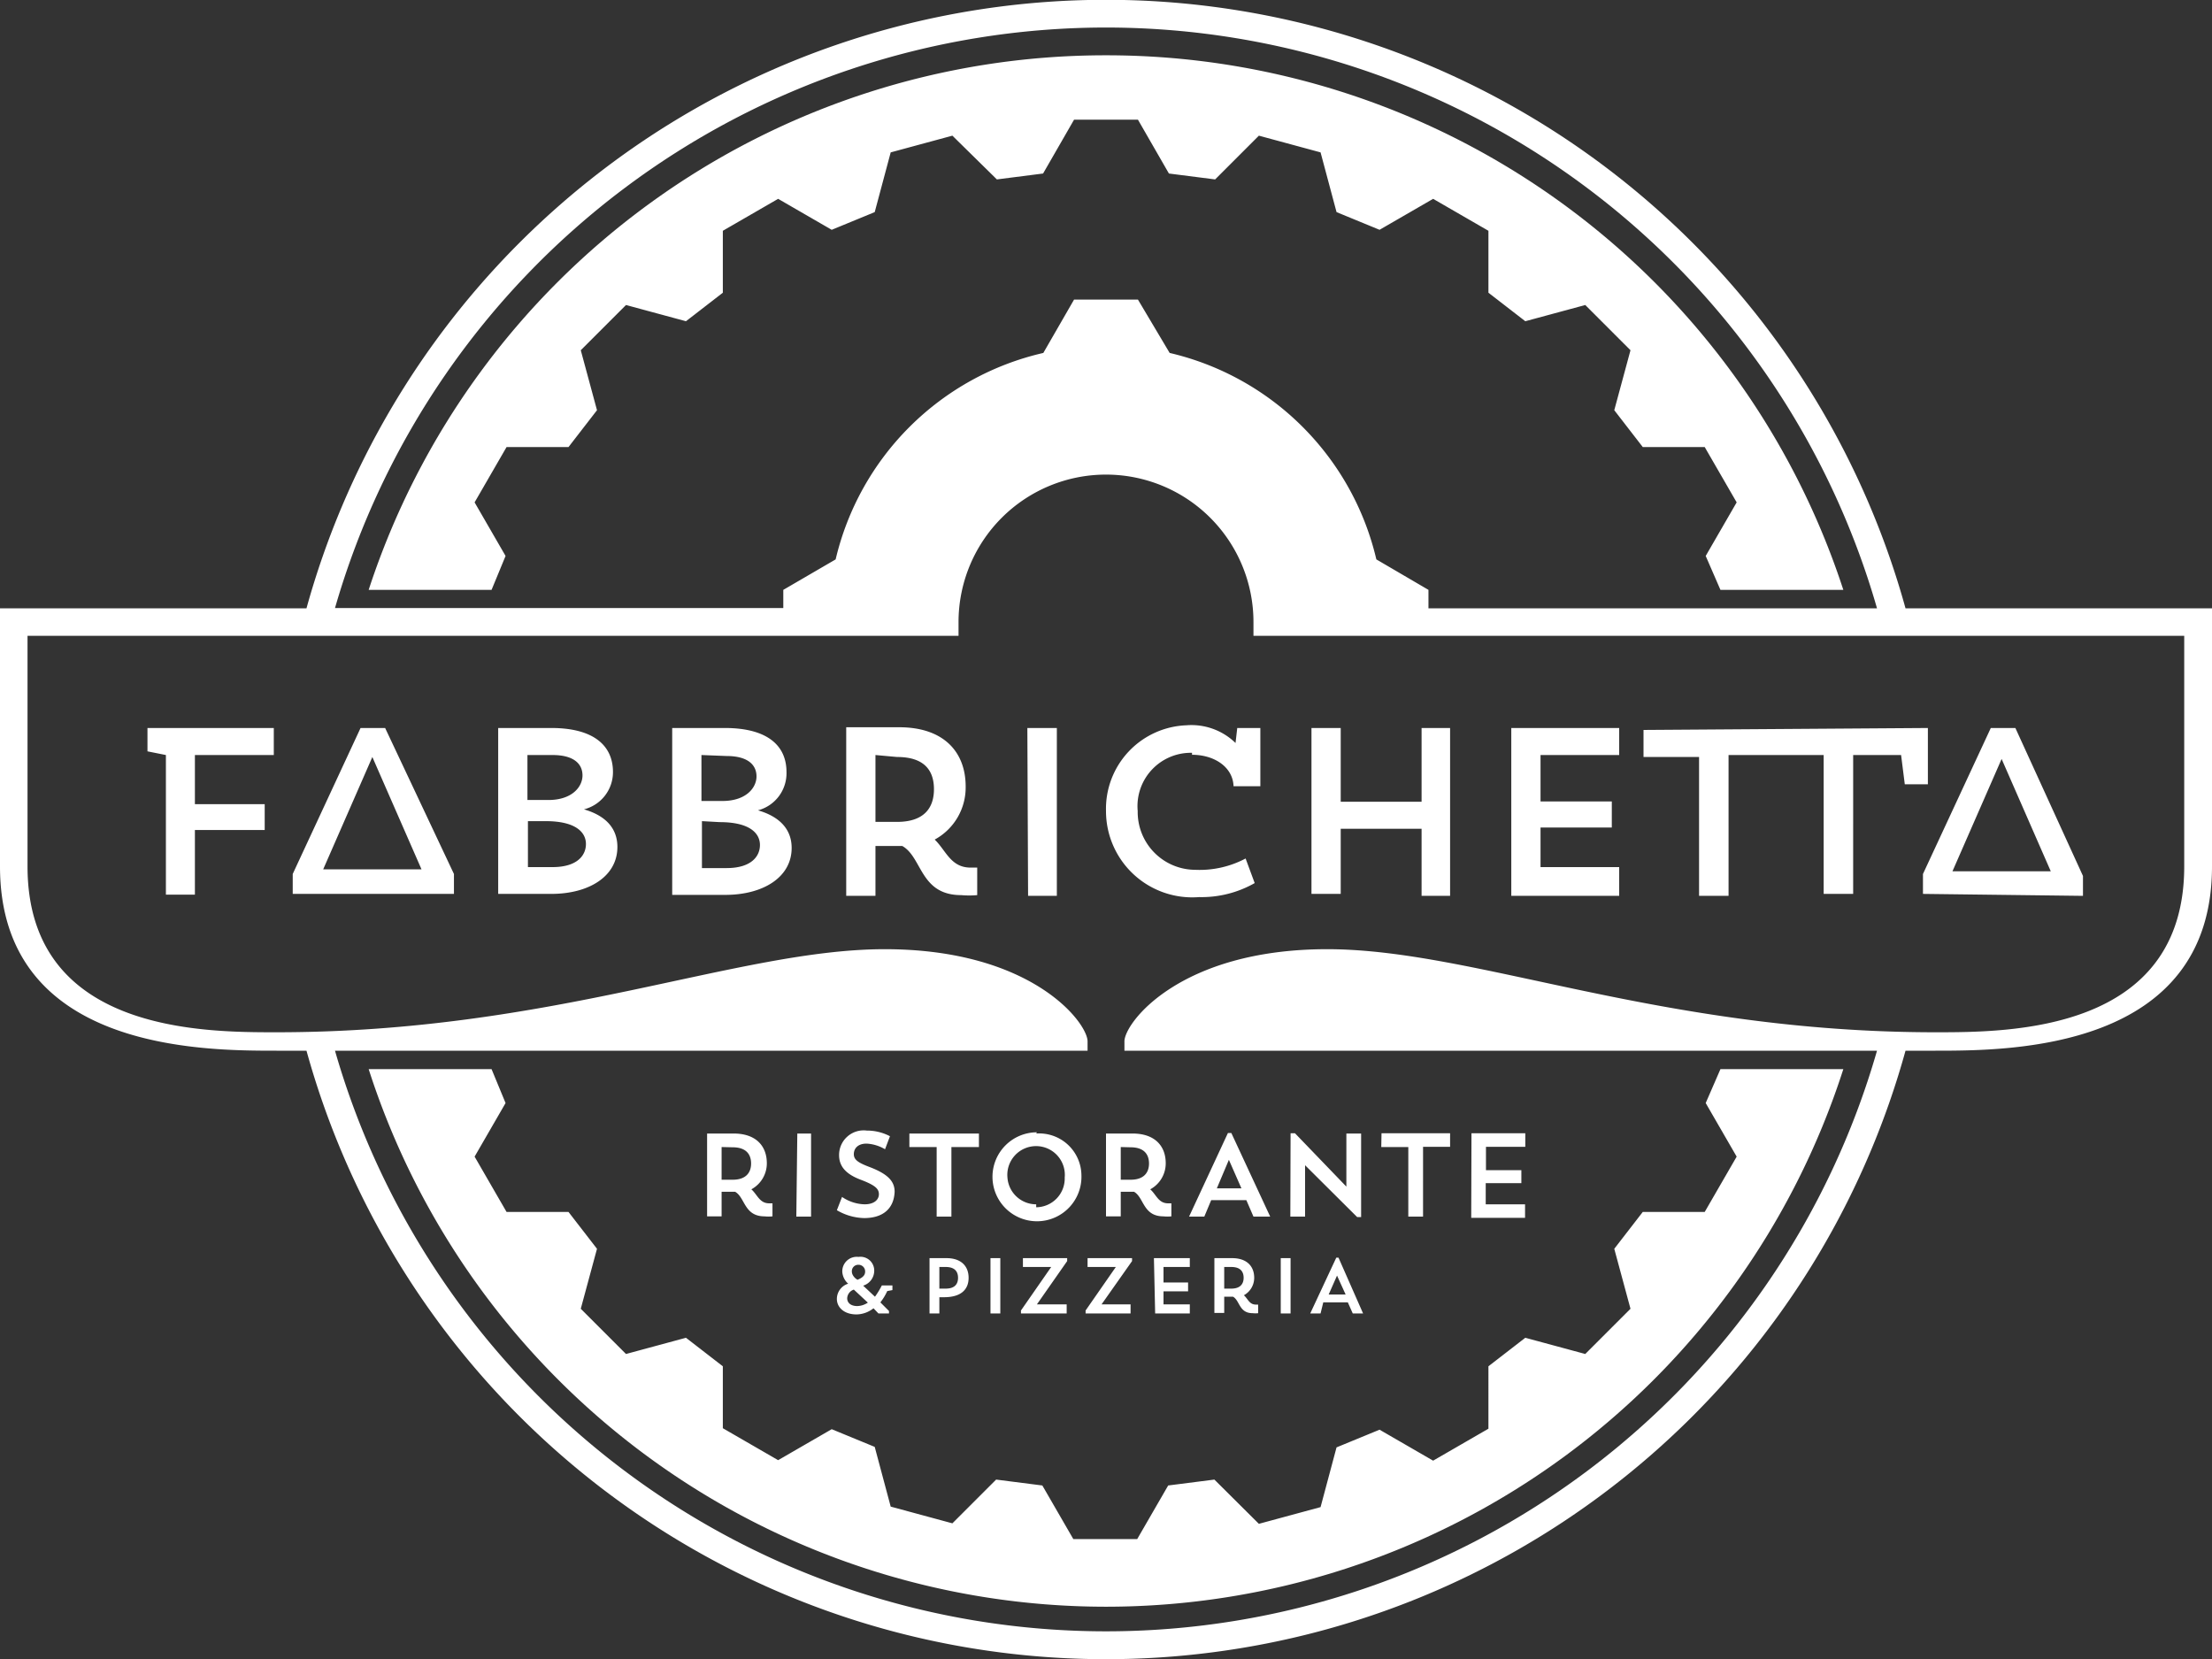
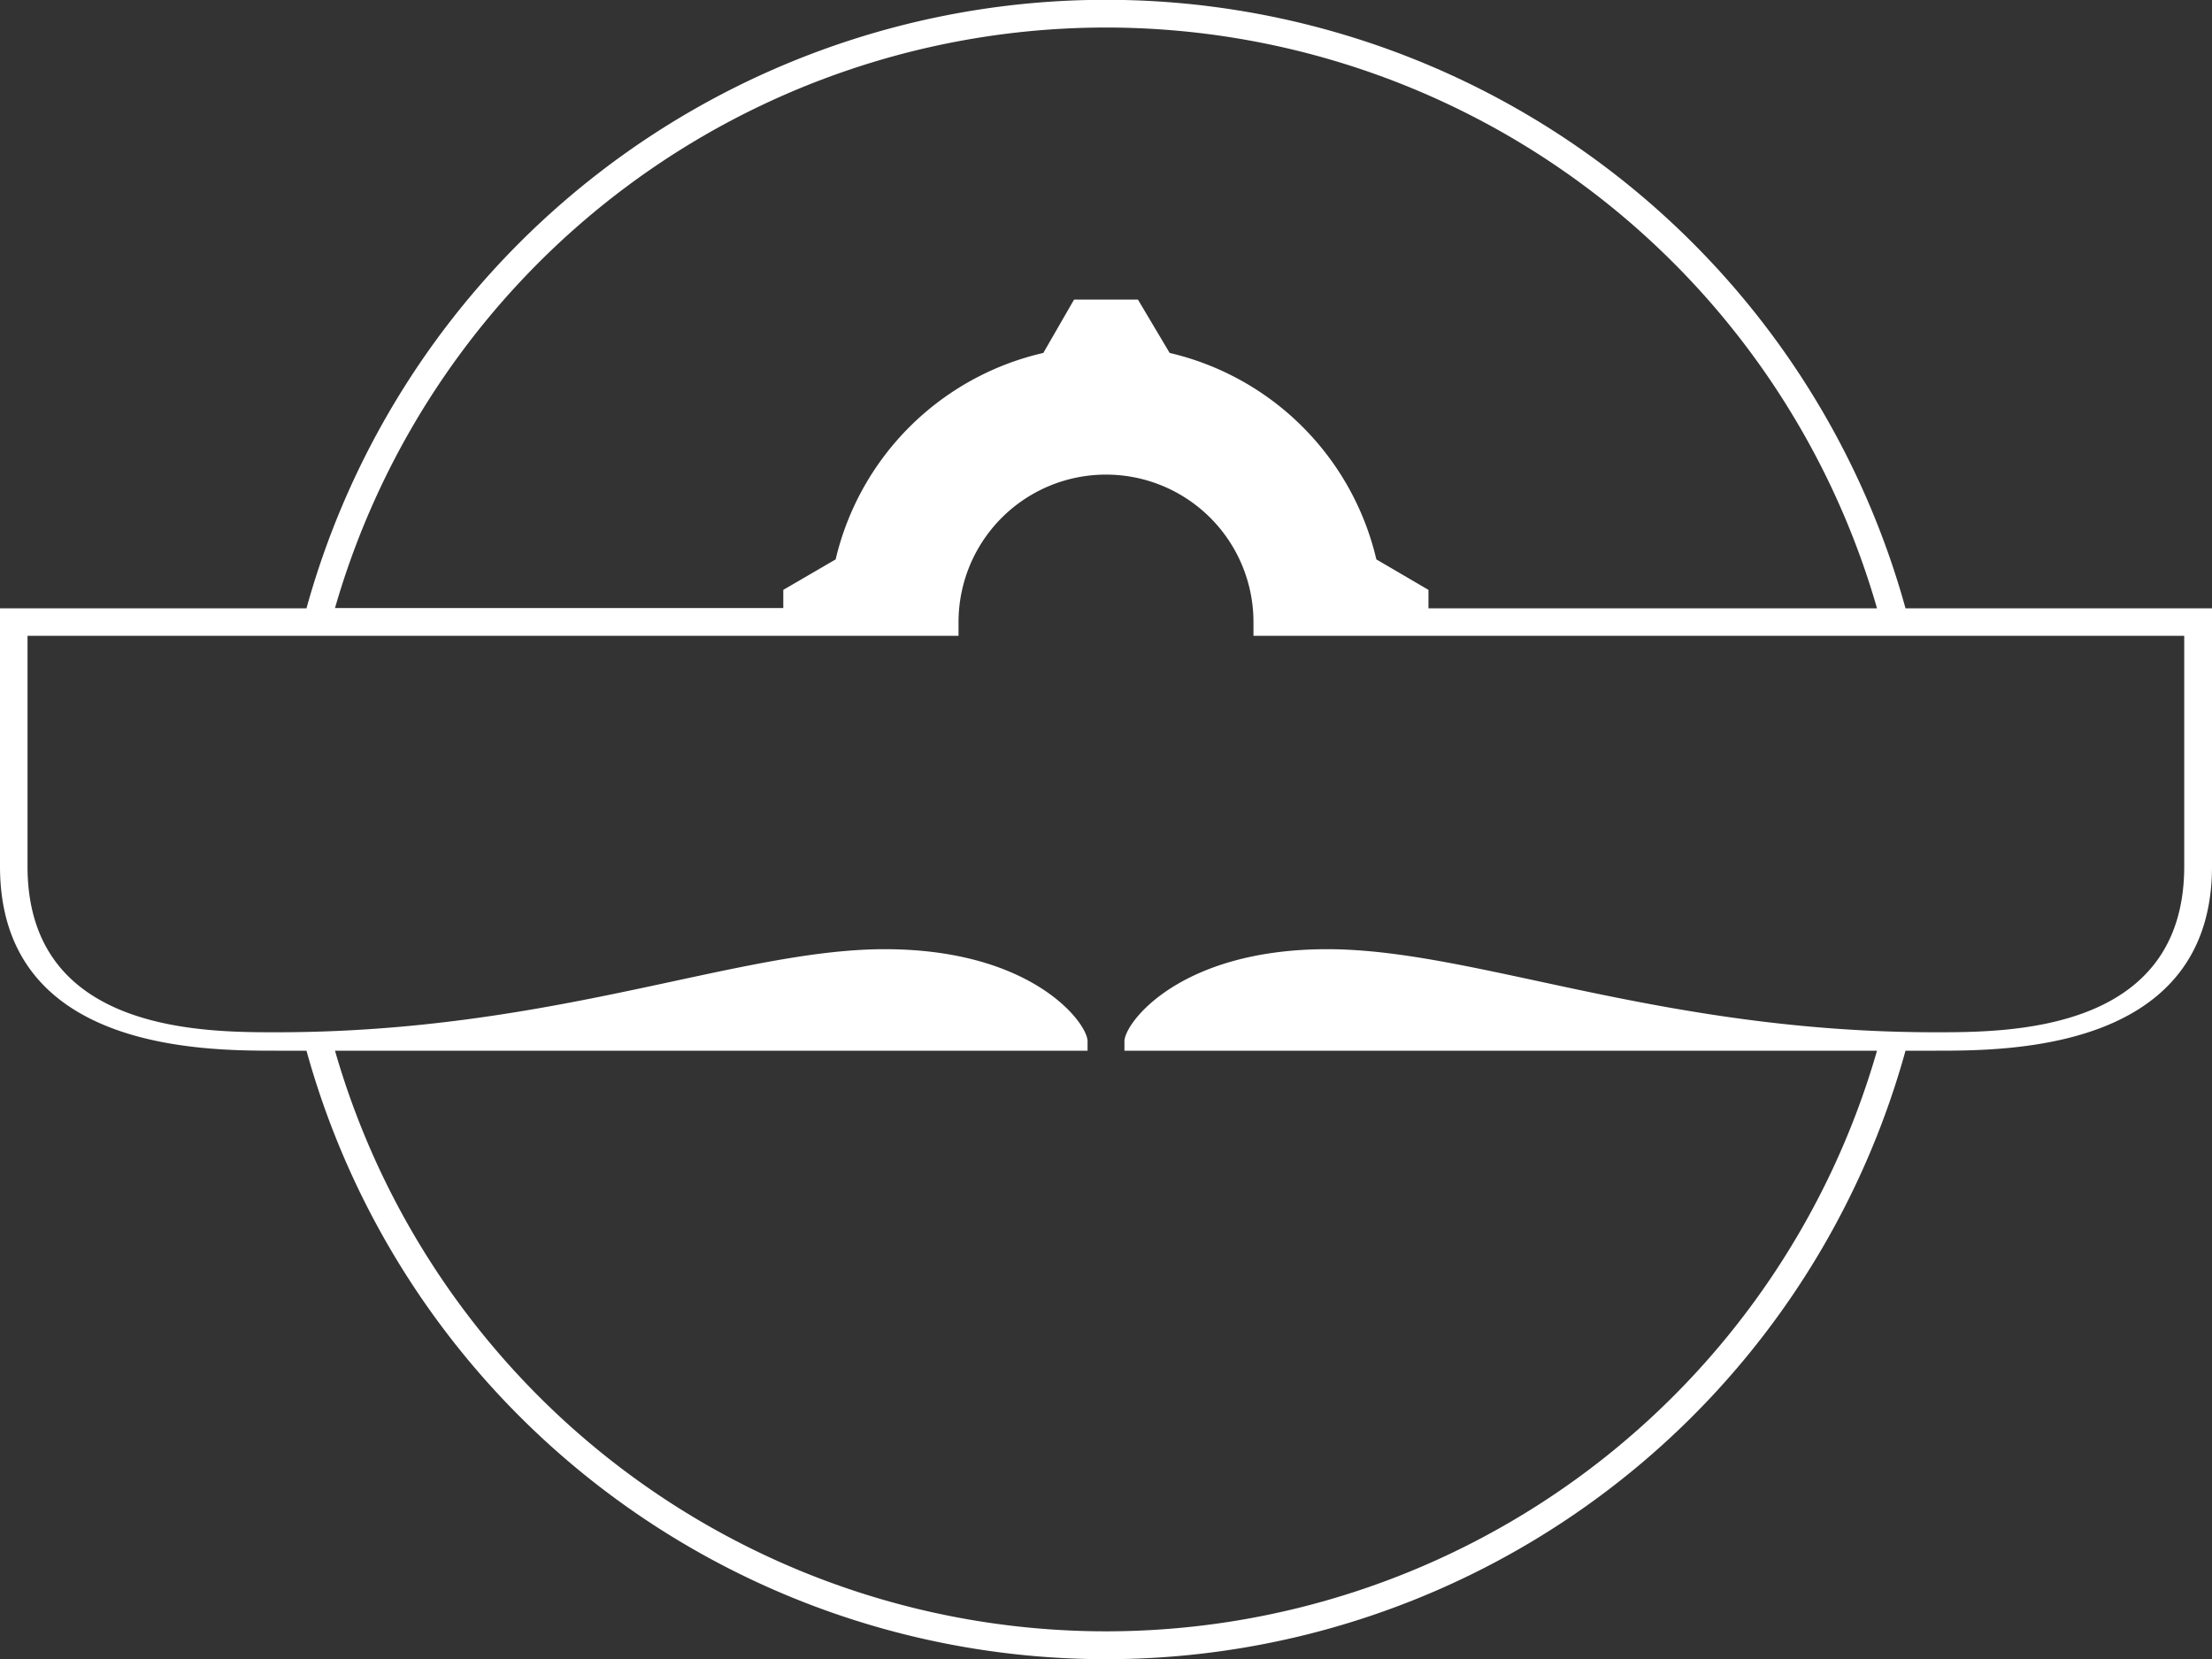
<svg xmlns="http://www.w3.org/2000/svg" id="FABBRICHETTA" viewBox="0 0 90 67.5">
  <rect x="0" y="0" width="90" height="67.5" fill="#333333" stroke="none" />
  <defs>
    <style>.cls-1{fill:#fff;}</style>
  </defs>
-   <path class="cls-1" d="M15,43.5h5l.57,1.38-1.26,2.18,1.3,2.25h2.52l1.16,1.5-.66,2.44,1.84,1.84,2.44-.66,1.5,1.16v2.52l2.25,1.3,2.18-1.26,1.75.72.65,2.43,2.51.68,1.78-1.78,1.88.24,1.26,2.18h2.6l1.26-2.18,1.88-.24L51.22,62l2.51-.68.65-2.43,1.75-.72,2.18,1.26,2.25-1.3V55.59l1.5-1.16,2.44.66,1.84-1.84-.66-2.44,1.16-1.5h2.52l1.3-2.25L69.4,44.88,70,43.5h5A31.51,31.51,0,0,1,15,43.5ZM45,2.25A31.53,31.53,0,0,0,15,24h5l.57-1.38-1.26-2.18,1.3-2.25h2.52l1.16-1.5-.66-2.44,1.84-1.84,2.44.66,1.5-1.16V9.39l2.25-1.3,2.18,1.26,1.75-.72.65-2.43,2.51-.68L40.56,7.3l1.88-.24L43.7,4.87h2.6l1.26,2.19,1.88.24,1.78-1.78,2.51.68.65,2.43,1.75.72,2.18-1.26,2.25,1.3v2.52l1.5,1.16,2.44-.66,1.84,1.84-.66,2.44,1.16,1.5h2.52l1.3,2.25L69.4,22.62,70,24h5A31.53,31.53,0,0,0,45,2.25Z" transform="translate(0 0)" />
  <path class="cls-1" d="M77.53,24.75a33.75,33.75,0,0,0-65.06,0H0v10.5c0,7.5,8.25,7.5,11.25,7.5h1.22a33.75,33.75,0,0,0,65.06,0h1.22c3,0,11.25,0,11.25-7.5V24.75ZM45,1.12A32.65,32.65,0,0,1,76.37,24.75H58.12V24L56,22.76a11.27,11.27,0,0,0-8.41-8.4L46.3,12.19H43.7l-1.25,2.17A11.27,11.27,0,0,0,34,22.76L31.87,24v.74H13.63A32.65,32.65,0,0,1,45,1.12ZM88.87,35.25C88.87,42,81.75,42,78.75,42,67.5,42,60,38.62,54,38.62s-8.25,3-8.25,3.75v.38H76.37a32.64,32.64,0,0,1-62.74,0H44.25v-.38c0-.75-2.25-3.75-8.25-3.75S22.5,42,11.25,42c-3,0-10.13,0-10.13-6.75V25.87H39v-.56a6,6,0,0,1,12,0v.56H88.87Z" transform="translate(0 0)" />
-   <path class="cls-1" d="M7.93,30.72v2h2.84v1.05H7.93v2.63H6.75V30.72L6,30.57v-.95h5.14v1.1Zm10.54,5.65v-.81l-2.8-5.94h-1l-2.76,5.94v.81Zm-1.32-1h-4l2-4.57Zm3.12,1h2.16c1.53,0,2.69-.71,2.69-1.91,0-.72-.43-1.26-1.36-1.53a1.56,1.56,0,0,0,1.18-1.52c0-1.07-.78-1.79-2.51-1.79H20.27Zm2.21-5.65c.88,0,1.22.37,1.22.83s-.42,1-1.39,1h-.85V30.72Zm-.28,2.69c1.25,0,1.64.47,1.64.93s-.35.94-1.36.94h-1V33.41Zm5.15,3h2.16c1.53,0,2.7-.71,2.7-1.91,0-.72-.44-1.26-1.37-1.53A1.56,1.56,0,0,0,32,31.41c0-1.07-.77-1.79-2.51-1.79H27.35Zm2.21-5.65c.88,0,1.22.37,1.22.83s-.42,1-1.39,1h-.85V30.72Zm-.28,2.69c1.25,0,1.64.47,1.64.93s-.35.94-1.36.94h-1V33.41Zm5.15,3h1.19V34.42h1.09c.82.46.72,2,2.4,2a3.65,3.65,0,0,0,.65,0V35.3h-.27c-.81,0-1-.7-1.46-1.14A2.41,2.41,0,0,0,39.29,32c0-1.42-.91-2.41-2.7-2.41H34.43Zm2.07-5.65c1.13,0,1.5.57,1.5,1.31s-.38,1.33-1.5,1.33h-.88V30.72Zm5.33,5.65H43V29.62h-1.2Zm6.67-5.74c.9,0,1.66.49,1.69,1.28h1.09V29.62h-.94l-.07.61a2.57,2.57,0,0,0-2-.72A3.4,3.4,0,0,0,45,33a3.51,3.51,0,0,0,3.79,3.5,4.37,4.37,0,0,0,2.26-.57l-.37-1a4,4,0,0,1-2.06.46A2.35,2.35,0,0,1,46.29,33,2.17,2.17,0,0,1,48.5,30.63Zm9.34,5.74H59V29.62H57.84v3H54.55v-3H53.36v6.75h1.19V33.72h3.29Zm3.65,0h4.39V35.28h-3.2V33.67h2.9V32.61h-2.9V30.72h3.2v-1.1H61.49Zm5.38-6.75v1.1h2.26v5.65h1.2V30.72H74.2v5.65h1.2V30.72h1.95l.15,1.19h.94V29.62Zm17.88,6.75v-.81L82,29.62h-1l-2.76,5.94v.81Zm-1.31-1h-4l2-4.57Z" transform="translate(0 0)" />
-   <path class="cls-1" d="M28.77,46.12h1.08c.9,0,1.35.5,1.35,1.21a1.2,1.2,0,0,1-.63,1.06c.25.22.33.57.73.57h.13v.53a1.45,1.45,0,0,1-.32,0c-.84,0-.79-.77-1.2-1h-.55v1h-.59Zm.59.55V48h.45c.55,0,.75-.3.75-.66s-.19-.66-.75-.66Zm3.08-.55H33V49.5h-.6Zm2.72,3.44a2.28,2.28,0,0,1-1.11-.32l.21-.54a1.7,1.7,0,0,0,.92.3c.4,0,.58-.2.58-.41s-.13-.36-.74-.59-.88-.55-.88-1a1,1,0,0,1,1.13-1,2,2,0,0,1,.94.23l-.2.53a1.65,1.65,0,0,0-.75-.23c-.36,0-.52.2-.52.43s.18.35.66.53c.75.29,1,.59,1,1C36.37,49.19,35.91,49.56,35.16,49.56ZM37,46.12h2.83v.55H38.71V49.5h-.6V46.67H37Zm5.16,0A1.72,1.72,0,0,1,44,47.81a1.81,1.81,0,1,1-1.81-1.74Zm0,3a1.17,1.17,0,0,0,1.16-1.21,1.17,1.17,0,1,0-2.33,0A1.17,1.17,0,0,0,42.16,49ZM45,46.12h1.08c.9,0,1.35.5,1.35,1.21a1.2,1.2,0,0,1-.63,1.06c.25.22.33.57.73.57h.13v.53a1.45,1.45,0,0,1-.32,0c-.84,0-.79-.77-1.2-1H45.6v1H45Zm.6.55V48H46c.55,0,.75-.3.75-.66s-.19-.66-.75-.66ZM49,49.5h-.62l1.58-3.4h.14l1.58,3.4H51l-.29-.67H49.28Zm.51-1.15h1L50,47.19Zm3-2.24h.18l2.09,2.17V46.12h.6v3.4h-.16l-2.12-2.11V49.5H52.5Zm3.7,0H59v.55h-1.1V49.5h-.6V46.67H56.2Zm3.66,0h2.19v.55h-1.6v.95H61.9v.53H60.45V49h1.6v.55H59.86Z" transform="translate(0 0)" />
-   <path class="cls-1" d="M36.1,52.53h0a2.26,2.26,0,0,1-.28.46l.35.35v.1h-.43l-.2-.21a1.14,1.14,0,0,1-.69.25c-.51,0-.8-.29-.8-.63a.65.65,0,0,1,.46-.62.71.71,0,0,1-.24-.49.59.59,0,0,1,.66-.6.56.56,0,0,1,.64.55.64.64,0,0,1-.45.62l.48.45a3.53,3.53,0,0,0,.28-.46h.43v.19Zm-.79.47-.57-.53a.39.39,0,0,0-.27.35c0,.2.16.32.41.32A.81.81,0,0,0,35.31,53Zm-.42-.93c.17-.07.31-.16.31-.33a.27.27,0,0,0-.27-.28.26.26,0,0,0-.27.28C34.66,51.86,34.76,52,34.89,52.07Zm3.33.71v.66h-.4V51.19h.69c.6,0,.9.33.9.8s-.3.79-1,.79Zm0-1.23v.88h.26c.38,0,.5-.2.5-.44s-.12-.44-.5-.44Zm2.08-.36h.4v2.25h-.4Zm3.12,0v.12l-1.23,1.76H43.4v.37H41.54v-.12l1.23-1.77H41.62v-.36Zm2.64,0v.12l-1.24,1.76H46v.37H44.17v-.12l1.23-1.77H44.25v-.36Zm.89,0h1.46v.36H47.34v.63h1v.36h-1v.53h1.07v.37H47Zm2.46,0h.72c.6,0,.9.33.9.8a.81.81,0,0,1-.42.71c.17.15.22.38.49.38h.09v.35a1,1,0,0,1-.22,0c-.56,0-.52-.51-.8-.67h-.36v.66h-.4Zm.4.36v.88h.29c.37,0,.5-.2.5-.44s-.12-.44-.5-.44Zm2.3-.36h.4v2.25h-.4Zm1.62,2.25h-.42l1.06-2.27h.09l1,2.27h-.42l-.2-.45h-1Zm.33-.77h.69l-.35-.77Z" transform="translate(0 0)" />
</svg>